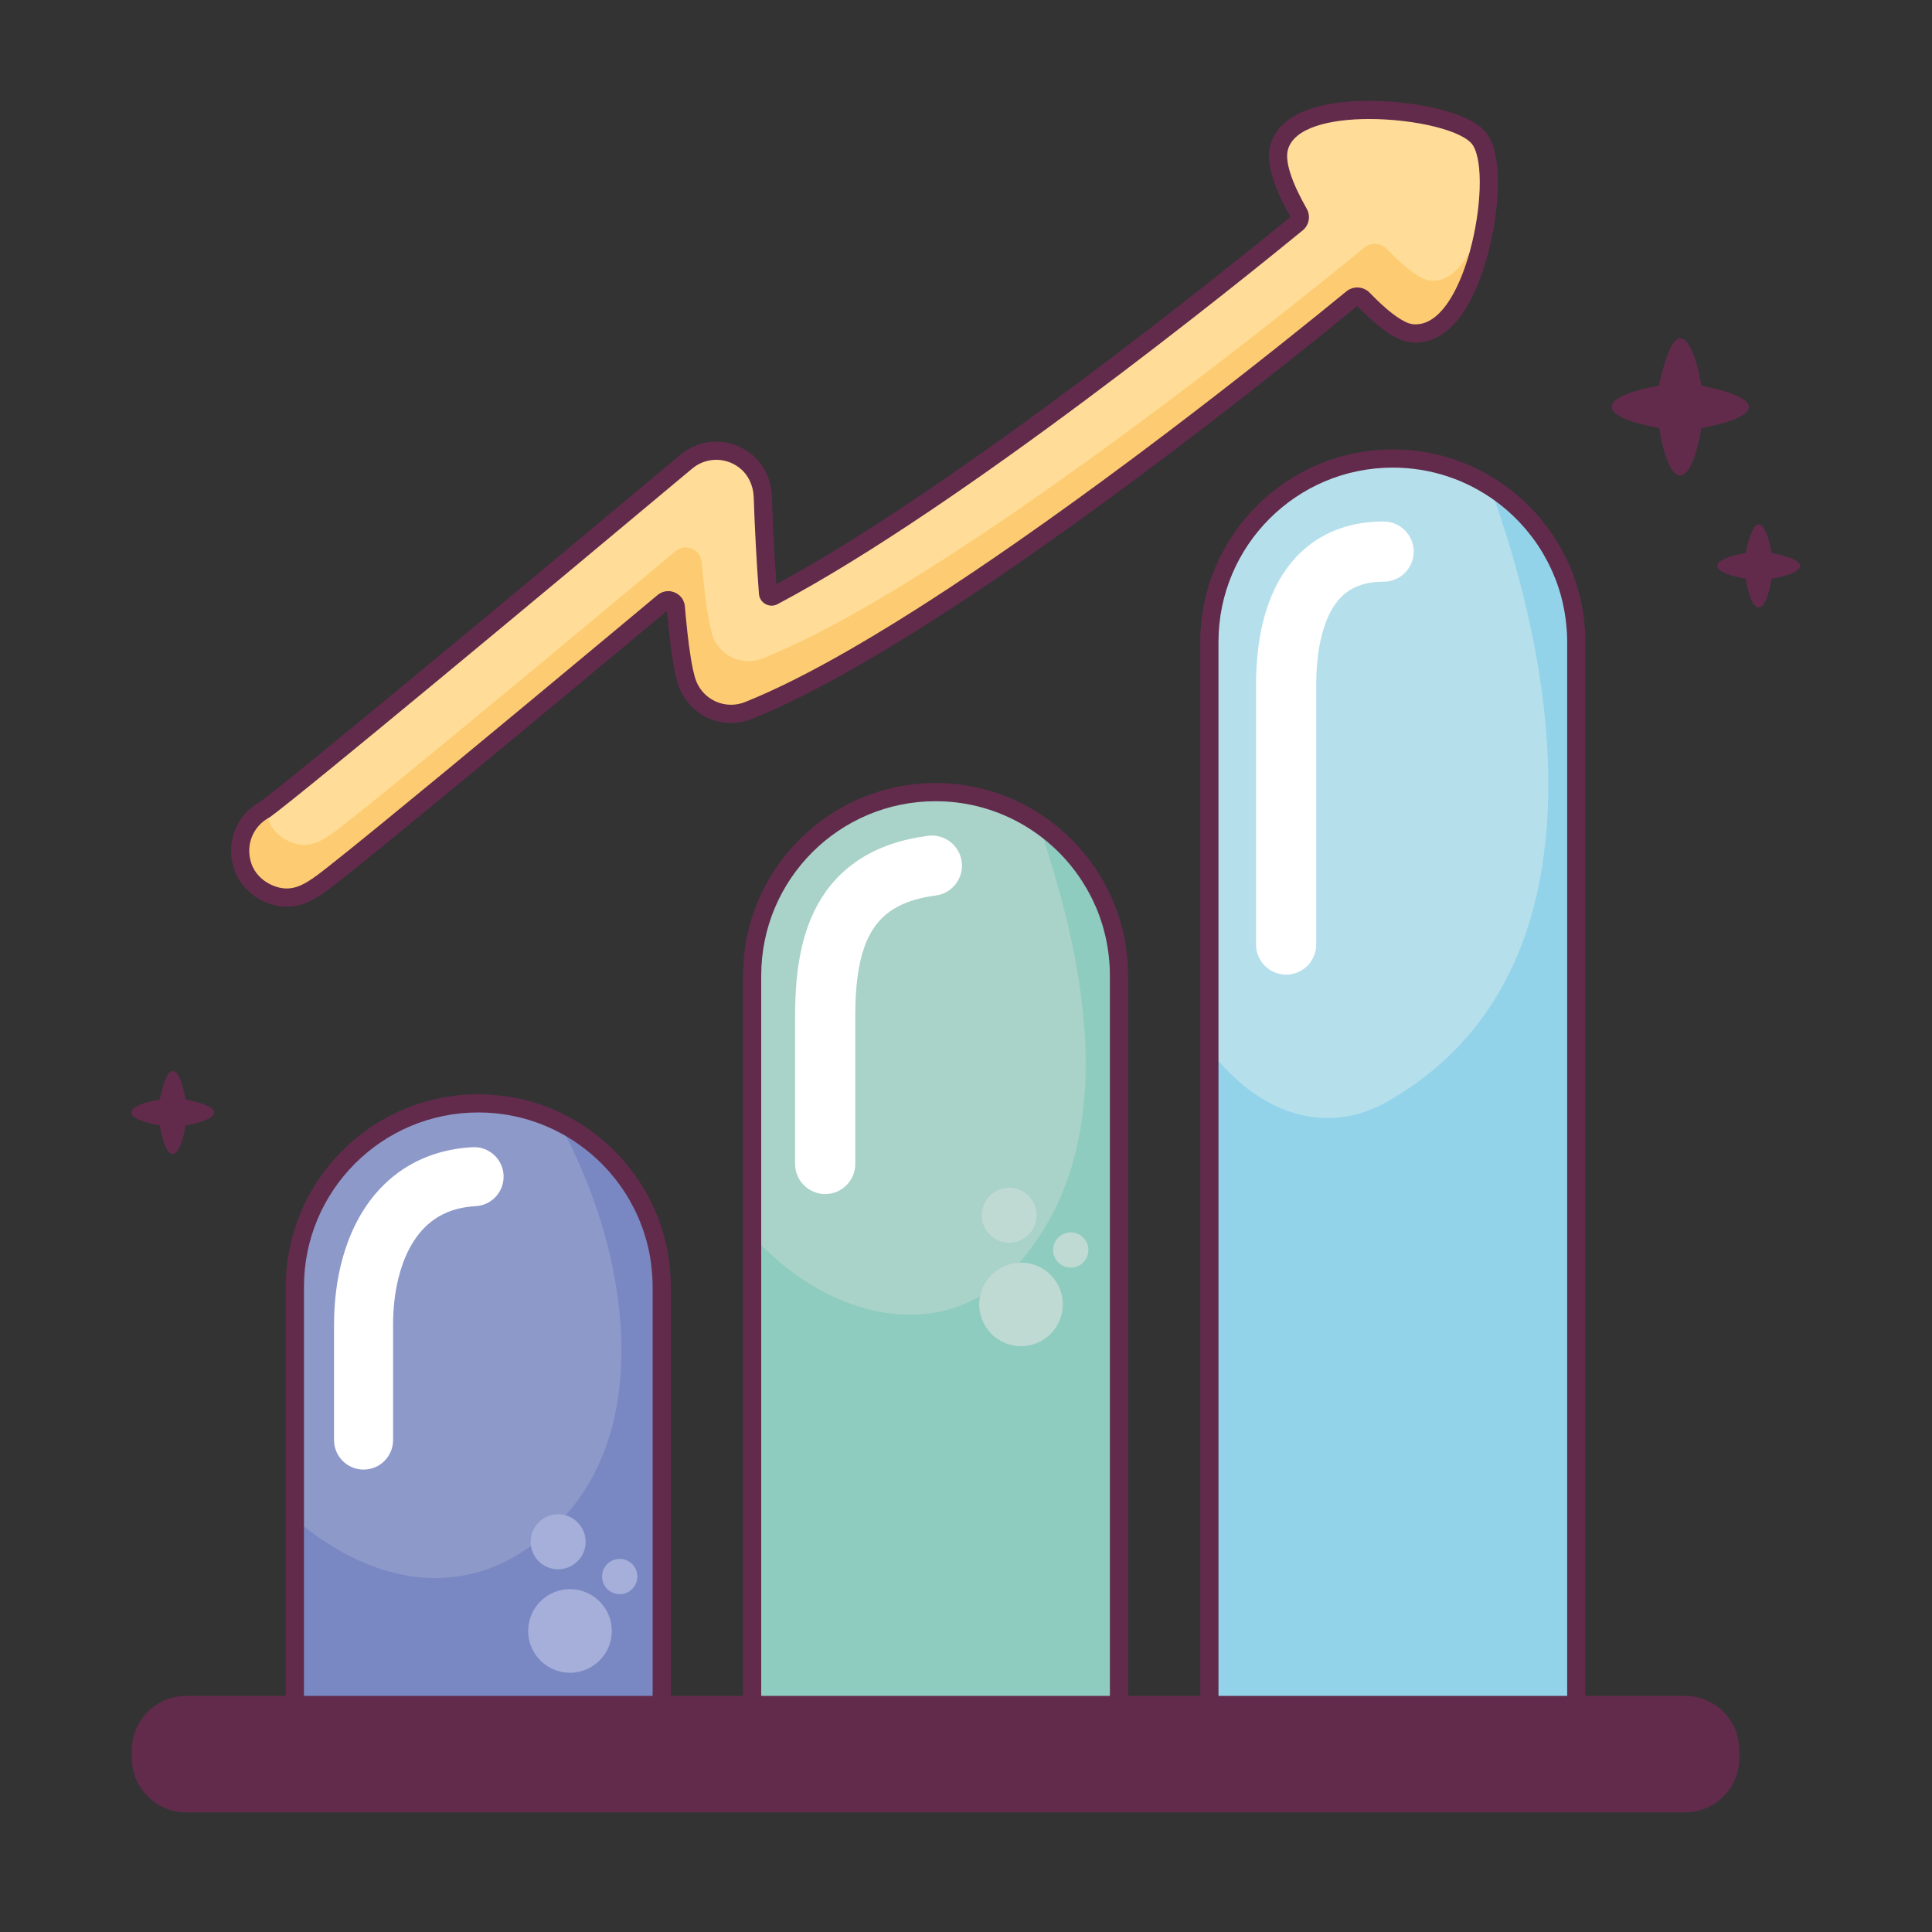
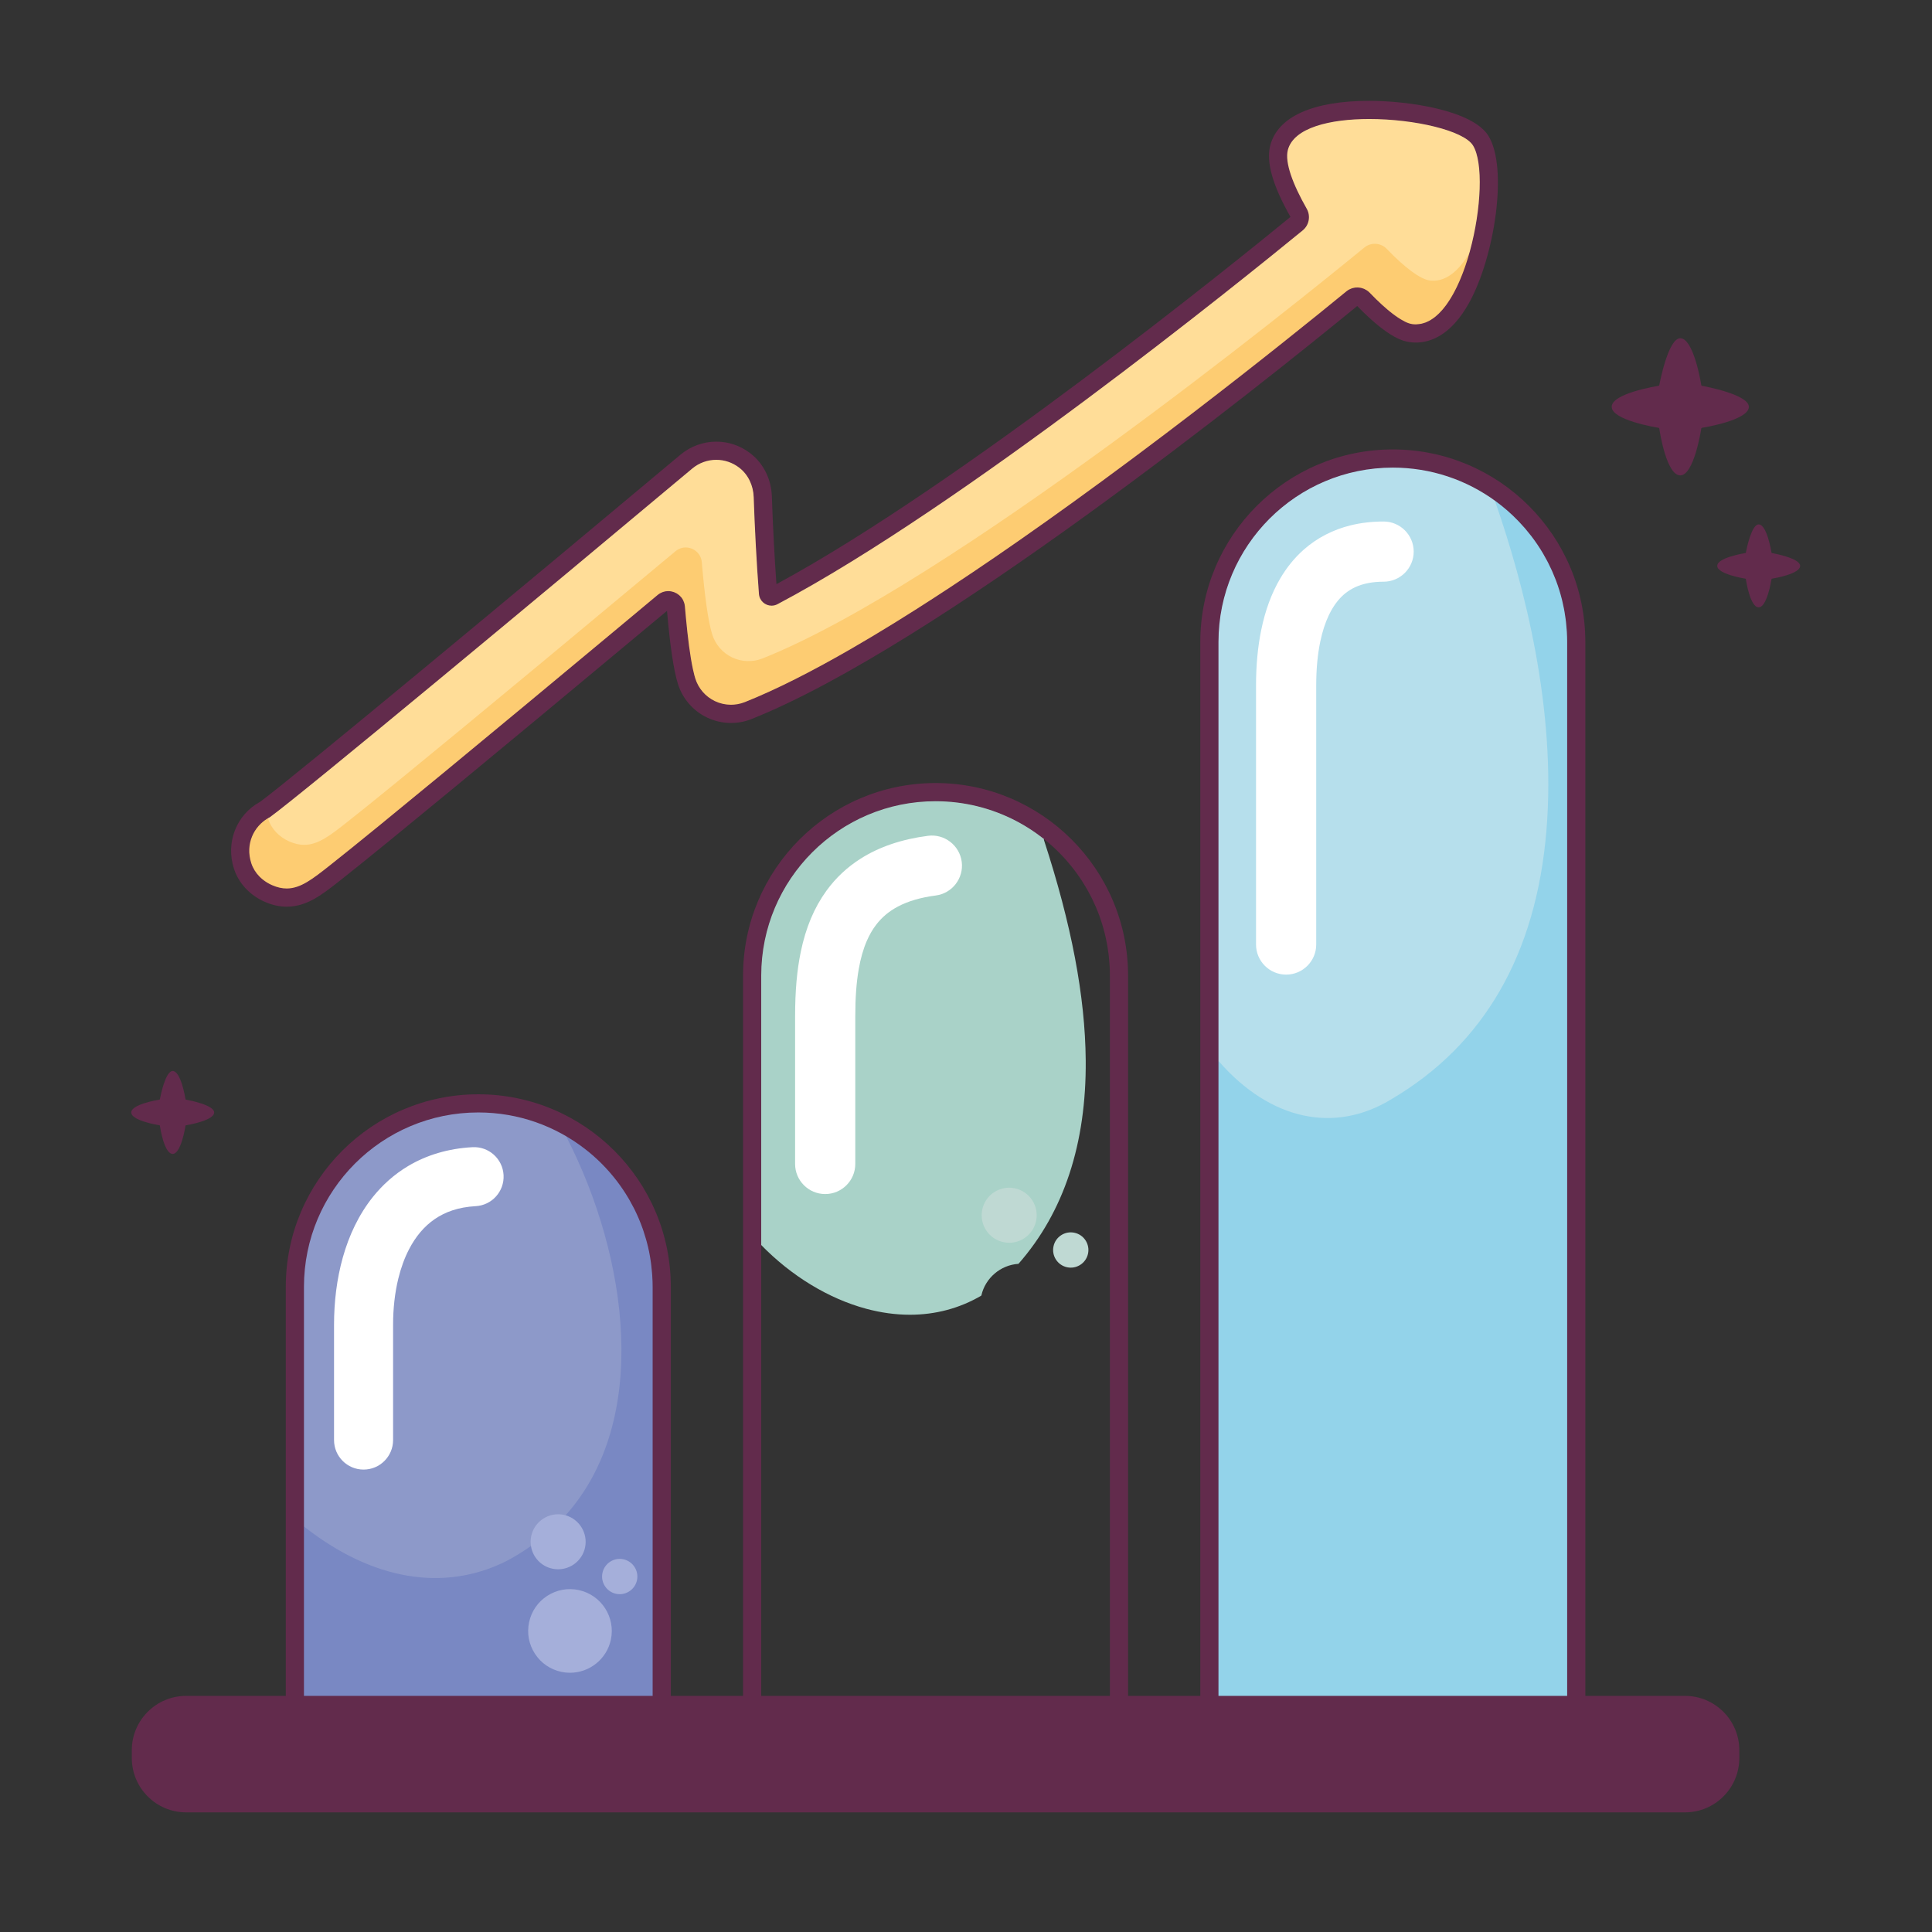
<svg xmlns="http://www.w3.org/2000/svg" id="Capa_1" x="0px" y="0px" viewBox="0 0 2122 2122" style="enable-background:new 0 0 2122 2122;" xml:space="preserve">
  <rect x="0" y="0" width="2122" height="2122" fill="#333333" stroke="none" />
  <g>
    <path style="fill:#FDCC72;" d="M1240.181,507.216c3.898-2.899,7.776-5.788,11.625-8.667  c80.604-60.287,151.152-116.26,196.141-152.599c11.074-8.945,21.92-17.766,31.362-25.51c0.843-0.687,1.773-1.313,2.782-1.863  c0.18-0.1,0.37-0.178,0.56-0.259c0.141-0.061,0.287-0.119,0.429-0.185c0.677-0.321,1.321-0.626,1.993-0.848  c0.273-0.09,0.546-0.154,0.819-0.217l0.409-0.097c0.619-0.158,1.257-0.321,1.89-0.414c0.336-0.046,0.673-0.068,1.009-0.088  l0.321-0.022c0.595-0.039,1.203-0.061,1.774-0.053c0.677,0.019,1.354,0.107,1.993,0.199l0.341,0.044  c0.365,0.049,0.731,0.095,1.091,0.176c0.658,0.146,1.296,0.365,2.008,0.614l0.463,0.154c0.283,0.09,0.565,0.178,0.838,0.297  c0.721,0.312,1.408,0.726,2.075,1.13c0.146,0.088,0.297,0.166,0.443,0.246c0.195,0.102,0.39,0.204,0.57,0.329  c1.033,0.719,1.969,1.511,2.777,2.346c2.353,2.451,4.687,4.811,6.933,7.013l0.366,0.341c4.126,4.029,8.195,7.744,12.087,11.043  c0.634,0.533,1.252,1.04,1.871,1.549l0.2,0.161c4.546,3.732,8.848,6.828,12.779,9.204c3.318,2.007,6.061,3.389,8.385,4.222  c1.574,0.567,3.079,0.957,4.468,1.149c1.457,0.205,2.986,0.28,4.823,0.239c0.701-0.015,1.393-0.095,2.09-0.176l0.911-0.102  c0.741-0.08,1.506-0.163,2.266-0.317c0.702-0.146,1.393-0.351,2.08-0.558l0.624-0.185c0.784-0.227,1.598-0.463,2.392-0.775  c0.677-0.263,1.34-0.582,2.012-0.904l0.595-0.287c0.774-0.368,1.549-0.741,2.314-1.179c0.662-0.385,1.311-0.818,1.964-1.252  l0.4-0.266c0.794-0.531,1.588-1.06,2.373-1.659c0.638-0.489,1.267-1.028,1.895-1.564l0.2-0.175  c0.823-0.704,1.647-1.408,2.456-2.183c0.609-0.59,1.213-1.22,1.812-1.849l0.137-0.141c0.809-0.851,1.622-1.708,2.412-2.626  c0.482-0.56,0.955-1.145,1.432-1.735l0.361-0.448c0.799-1.001,1.598-2.008,2.377-3.074c0.551-0.753,1.092-1.537,1.627-2.322  c0.794-1.147,1.579-2.307,2.348-3.52c0.4-0.631,0.789-1.277,1.184-1.927l0.287-0.478c0.775-1.298,1.55-2.611,2.309-3.973  c0.341-0.621,0.677-1.252,1.013-1.888l0.292-0.545c0.77-1.452,1.525-2.919,2.266-4.424c0.331-0.672,0.653-1.354,0.974-2.037  l0.176-0.375c0.75-1.601,1.496-3.223,2.217-4.882c0.341-0.772,0.667-1.554,0.994-2.338c0.735-1.749,1.456-3.515,2.158-5.318  c0.224-0.58,0.443-1.16,0.662-1.744l0.19-0.497c0.711-1.886,1.408-3.791,2.075-5.72c0.249-0.714,0.492-1.432,0.731-2.151  c0.677-1.993,1.33-4.002,1.959-6.032l0.648-2.107c0.624-2.08,1.233-4.173,1.818-6.285l0.278-0.957  c0.083-0.302-0.083-0.594-0.375-0.714c-0.302-0.124-0.639,0.025-0.794,0.292c-12.96,22.68-28.019,33.532-43.566,31.338  c-9.978-1.401-26.446-13.586-46.368-34.31c-6.962-7.252-18.514-7.948-26.27-1.593c-74.509,61.069-456.516,369.831-660.652,451.132  c-10.47,4.17-22.3,3.766-32.458-1.089c-10.153-4.86-17.885-13.822-21.213-24.584c-4.283-13.888-8.102-40.434-11.347-78.899  c-0.609-7.189-4.936-13.138-11.586-15.914c-6.611-2.762-13.856-1.664-19.362,2.928c-52.005,43.389-100.214,83.522-143.303,119.284  c-68.229,56.636-122.806,101.649-162.202,133.793c-23.654,19.296-42.051,34.124-54.68,44.078  c-18.46,14.558-31.795,25.074-46.83,25.074c-5.052,0-10.197-1.164-15.722-3.564c-10.933-4.75-19.152-13.374-22.538-23.635  l-0.346-1.245c-0.048-0.183-0.18-0.334-0.36-0.407c-0.171-0.075-0.38-0.063-0.541,0.029c-3.074,1.712-5.935,3.812-8.541,6.295  c-0.813,0.772-1.613,1.598-2.451,2.543l0.423,0.464v0l-0.467-0.413c-0.711,0.802-1.413,1.661-2.09,2.558l-0.19,0.265  c-0.662,0.897-1.247,1.752-1.783,2.609l-0.258,0.431c-0.565,0.921-1.052,1.776-1.481,2.614c-0.068,0.132-0.132,0.265-0.195,0.397  l-0.117,0.239c-0.419,0.843-0.819,1.703-1.184,2.58c-0.068,0.17-0.132,0.346-0.195,0.519l-0.122,0.329  c-0.322,0.826-0.634,1.661-0.901,2.511c-0.073,0.229-0.136,0.466-0.2,0.699l-0.107,0.392c-0.229,0.797-0.448,1.596-0.629,2.407  c-0.063,0.29-0.117,0.582-0.166,0.875l-0.083,0.465c-0.141,0.758-0.287,1.513-0.39,2.293c-0.044,0.341-0.068,0.685-0.097,1.03  l-0.088,1.009c-0.054,0.565-0.107,1.128-0.127,1.698c-0.014,0.407-0.01,0.816-0.005,1.228l0.005,1.211  c0,0.465-0.005,0.93,0.02,1.401c0.024,0.506,0.083,1.018,0.136,1.527l0.107,1.089c0.034,0.434,0.073,0.867,0.132,1.303  c0.088,0.612,0.215,1.225,0.336,1.839l0.224,1.182c0.058,0.316,0.112,0.633,0.185,0.962c0.258,1.077,0.585,2.246,1.009,3.581  l0.053,0.183c0.024,0.085,0.049,0.173,0.073,0.256c1.793,5.447,4.809,10.378,8.96,14.655c1.033,1.062,2.222,2.141,3.639,3.298  c3.225,2.626,6.802,4.802,10.631,6.463c5.681,2.468,10.986,3.666,16.219,3.666c15.464,0,28.945-10.629,47.6-25.34  c12.911-10.18,31.313-25.013,54.694-44.093c39.479-32.207,94.056-77.225,162.216-133.797  c28.205-23.413,59.557-49.489,93.189-77.503c17.72-14.763,34.597-28.836,50.115-41.783c0.711-0.595,1.505-1.148,2.436-1.698  c0.161-0.095,0.327-0.178,0.492-0.261l0.297-0.151c0.643-0.336,1.228-0.606,1.784-0.821c0.307-0.117,0.614-0.227,0.916-0.324  c0.604-0.192,1.203-0.348,1.812-0.472l0.278-0.061c0.195-0.041,0.39-0.085,0.585-0.114c0.755-0.115,1.525-0.178,2.29-0.193  c0.078-0.003,0.151-0.008,0.37-0.024c0.867,0.003,1.807,0.088,2.855,0.263c0.2,0.034,0.399,0.081,0.599,0.124l0.18,0.039  c0.706,0.151,1.423,0.351,2.119,0.589l0.297,0.1c0.146,0.049,0.287,0.098,0.429,0.151c0.95,0.378,1.788,0.782,2.563,1.235  c0.058,0.036,0.112,0.075,0.171,0.114l0.2,0.137c0.672,0.419,1.321,0.889,1.978,1.435c0.214,0.18,0.424,0.365,0.633,0.563  c0.595,0.545,1.145,1.12,1.637,1.72l0.166,0.185c0.073,0.078,0.141,0.156,0.21,0.241c0.585,0.753,1.115,1.579,1.578,2.461  c0.073,0.129,0.131,0.263,0.19,0.397l0.131,0.275c0.327,0.685,0.614,1.405,0.872,2.205c0.093,0.282,0.181,0.565,0.258,0.848  c0.312,1.184,0.497,2.19,0.58,3.167c0.341,4.078,0.706,8.125,1.082,12.112c2.299,24.472,4.882,43.515,7.674,56.591  c0.56,2.656,1.145,5.109,1.734,7.289c0.302,1.113,0.604,2.168,0.911,3.172c3.425,11.099,11.395,20.334,21.866,25.342  c1.315,0.629,2.685,1.191,4.185,1.72c0.297,0.105,0.6,0.19,0.901,0.275c0.18,0.051,0.365,0.102,0.551,0.158  c0.872,0.273,1.861,0.582,2.865,0.816c0.39,0.093,0.784,0.163,1.184,0.232l0.672,0.124c0.843,0.158,1.691,0.317,2.543,0.424  c0.453,0.056,0.911,0.087,1.364,0.122l0.517,0.036c0.853,0.068,1.705,0.129,2.567,0.144c0.76,0.005,1.535-0.01,2.299-0.041  l0.38-0.015c0.448-0.014,0.896-0.032,1.344-0.068c0.829-0.066,1.647-0.18,2.471-0.297l0.511-0.068  c0.37-0.046,0.74-0.095,1.111-0.163c0.906-0.164,1.798-0.385,2.699-0.614l0.502-0.117c0.277-0.061,0.555-0.124,0.828-0.203  c1.388-0.397,2.719-0.848,3.951-1.34c32.911-13.109,72.35-32.887,117.218-58.784c15.108-8.724,31.04-18.261,47.357-28.346  c7.932-4.901,16.102-10.022,24.278-15.218c11.83-7.515,24.253-15.556,36.916-23.898c8.068-5.311,16.424-10.872,24.833-16.531  c7.922-5.325,16.302-11.013,24.902-16.908c7.985-5.469,16.36-11.26,24.901-17.211  C1156.917,568.257,1197.78,538.766,1240.181,507.216z" />
  </g>
  <path style="fill:#FFDD98;" d="M1503.898,130.089c-24.337,0-81.827,3.357-89.998,34.46c-4.249,16.159,8.955,44.28,20.779,65.026 c4.39,7.706,2.592,17.384-4.283,23.013c-60.725,49.735-373.924,303.264-576.769,410.484c-1.939,1.025-4.015,1.547-6.163,1.547 c-6.899,0-12.716-5.396-13.242-12.285c-2.461-31.764-4.619-71.527-5.769-106.368c-0.438-13.267-6.3-25.203-16.083-32.748 c-7.464-5.756-16.336-8.799-25.657-8.799c-9.783,0-19.299,3.454-26.797,9.73C598.828,649.021,330.438,872.251,296.09,897.033 c-0.535,0.269-1.034,0.621-1.55,0.934v1.472l0.107,0.388c0,0.008,0.005,0.017,0.005,0.027c3.508,10.626,11.976,19.525,23.235,24.417 c5.686,2.468,10.992,3.666,16.219,3.666c15.469,0,28.945-10.631,47.6-25.342c12.638-9.956,31.04-24.792,54.699-44.093 c39.401-32.143,93.973-77.159,162.212-133.797c43.084-35.761,91.298-75.895,143.303-119.284c5.145-4.3,11.912-5.31,18.085-2.738 c6.207,2.594,10.251,8.154,10.816,14.869c3.259,38.556,7.093,65.189,11.405,79.162c3.425,11.094,11.396,20.331,21.866,25.342 c10.465,5.004,22.66,5.418,33.452,1.123c204.311-81.371,586.455-390.236,660.983-451.327c7.269-5.949,18.061-5.294,24.584,1.491 c20.112,20.926,36.838,33.242,47.089,34.684c16.146,2.263,31.591-8.794,44.823-31.956c0.024-0.046,0.048-0.095,0.058-0.144 c13.004-47.481,14.431-98.686,3.254-116.572C1608.424,143.492,1556.015,130.089,1503.898,130.089z" />
  <g>
    <path style="fill:#B6DFEC;" d="M1643.104,549.964c-33.086-24.202-72.268-36.996-113.32-36.996  c-105.929,0-192.107,86.178-192.107,192.104v461.098c0,0.151,0.053,0.297,0.156,0.409c36.083,41.35,78.173,62.665,120.307,62.665  c24.175,0,48.375-7.026,71.444-21.306c101.491-59.971,158.733-159.289,170.134-295.188  c11.22-133.746-24.478-270.945-56.395-362.487C1643.28,550.144,1643.206,550.04,1643.104,549.964z" />
  </g>
  <g>
-     <path style="fill:#B6DFEC;" d="M1420.41,1696.401c5.768,0,11.42-1.656,16.37-4.867c6.777-4.395,11.435-11.157,13.121-19.055  c3.479-16.297-6.952-32.385-23.245-35.864c-16.282-3.479-32.385,6.948-35.863,23.245c-3.479,16.297,6.947,32.385,23.24,35.863  C1416.156,1696.177,1418.291,1696.401,1420.41,1696.401z" />
+     <path style="fill:#B6DFEC;" d="M1420.41,1696.401c5.768,0,11.42-1.656,16.37-4.867c6.777-4.395,11.435-11.157,13.121-19.055  c-16.282-3.479-32.385,6.948-35.863,23.245c-3.479,16.297,6.947,32.385,23.24,35.863  C1416.156,1696.177,1418.291,1696.401,1420.41,1696.401z" />
  </g>
  <g>
    <path style="fill:#B6DFEC;" d="M1492.025,1685.4c-10.456-2.241-20.765,4.463-22.996,14.904  c-2.232,10.446,4.453,20.76,14.899,22.991c1.359,0.292,2.714,0.429,4.054,0.429c8.94,0,17.004-6.241,18.943-15.327  C1509.155,1697.946,1502.47,1687.631,1492.025,1685.4z" />
  </g>
  <g>
    <path style="fill:#B6DFEC;" d="M1442.938,1719.203c-12-2.558-24.268-0.292-34.568,6.372c-10.295,6.675-17.374,16.955-19.932,28.95  c-2.563,12-0.302,24.273,6.368,34.568c6.674,10.295,16.955,17.379,28.95,19.937c3.22,0.687,6.431,1.018,9.598,1.018  c21.198,0,40.307-14.797,44.906-36.341C1483.548,1748.942,1467.703,1724.493,1442.938,1719.203z" />
  </g>
  <path style="fill:#8D99C9;" d="M623.856,1247.955c-0.107-0.208-0.272-0.384-0.474-0.503c-29.615-17.557-63.518-26.837-98.042-26.837 c-106.275,0-192.735,86.46-192.735,192.735v264.037c0,0.383,0.175,0.744,0.476,0.98c47.142,37.059,97.468,56.647,145.536,56.647 c27.192,0,53.545-6.283,78.327-18.674c9.478-5.002,18.771-10.715,27.644-16.994c0.392-0.277,0.59-0.754,0.509-1.226 c-0.606-3.571-0.534-7.152,0.212-10.645c2.775-13,14.423-22.436,27.695-22.436c1.986,0,3.988,0.213,5.948,0.631 c0.723,0.154,1.419,0.36,2.116,0.566c0.116,0.034,0.235,0.051,0.353,0.051c0.348,0,0.688-0.147,0.928-0.414 c43.638-48.595,65.173-116.818,62.277-197.293C682.077,1397.729,660.494,1319.377,623.856,1247.955z" />
  <path style="fill:#93D3EA;" d="M1721.423,691.976c-0.039-0.446-0.078-0.889-0.107-1.337c-0.214-2.863-0.429-5.23-0.682-7.45 c-0.126-1.121-0.272-2.236-0.424-3.35l-0.068-0.531c-0.321-2.388-0.687-4.748-1.077-7.019l-0.083-0.477 c-0.185-1.082-0.37-2.161-0.58-3.235c-0.448-2.339-0.979-4.794-1.618-7.505l-0.248-1.089c-0.137-0.604-0.268-1.208-0.419-1.805 c-1.73-6.887-3.864-13.739-6.344-20.368c-0.171-0.458-0.351-0.909-0.531-1.36l-0.36-0.901c-1.111-2.853-2.134-5.335-3.128-7.588 c-0.39-0.889-0.789-1.766-1.198-2.643c-1.101-2.417-2.266-4.831-3.459-7.179l-0.433-0.845c-0.254-0.499-0.502-0.996-0.765-1.493 c-1.398-2.66-2.88-5.32-4.404-7.908l-0.234-0.412c-0.146-0.258-0.292-0.514-0.444-0.762c-3.688-6.175-7.776-12.215-12.146-17.949 l-0.512-0.648c-1.973-2.565-4.044-5.123-6.153-7.598l-1.052-1.216c-2.07-2.382-4.19-4.709-6.3-6.911l-0.931-0.977 c-7.566-7.8-15.791-14.974-24.536-21.379c-0.307-0.319-0.999-0.193-1.106,0.258c-0.048,0.214-0.005,0.419,0.132,0.563 c31.863,91.427,67.454,228.346,56.263,361.783c-11.366,135.476-68.399,234.465-169.534,294.226 c-62.733,38.821-133.822,23.459-190.173-41.11c-0.17-0.205-0.443-0.264-0.687-0.176c-0.244,0.093-0.404,0.326-0.404,0.585v696.496 c0,0.346,0.277,0.624,0.624,0.624h382.986c0.346,0,0.624-0.278,0.624-0.624V705.08c0-3.43-0.107-7.023-0.331-10.987 C1721.54,693.385,1721.481,692.68,1721.423,691.976z" />
-   <path style="fill:#8DCCBF;" d="M1219.368,1060.763c-0.044-0.765-0.107-1.523-0.171-2.283l-0.097-1.23 c-0.209-2.867-0.4-5.067-0.634-7.128c-0.112-1.028-0.248-2.051-0.385-3.074l-0.112-0.87c-0.326-2.47-0.648-4.633-0.979-6.614 c-0.219-1.301-0.448-2.599-0.692-3.895c-0.414-2.18-0.882-4.422-1.389-6.665l-0.214-0.942c-0.195-0.86-0.39-1.718-0.599-2.573 c-0.551-2.226-1.199-4.628-1.978-7.349l-0.278-0.989c-0.151-0.536-0.297-1.07-0.463-1.596c-2.057-6.767-4.483-13.42-7.216-19.78 l-0.297-0.648c-1.277-2.938-2.646-5.888-4.068-8.762c-0.176-0.353-0.356-0.699-0.536-1.048l-0.287-0.555 c-1.383-2.729-2.729-5.235-4.102-7.664c-0.312-0.55-0.624-1.094-0.94-1.634c-1.471-2.543-3.03-5.103-4.638-7.608l-0.75-1.167 c-1.968-3.021-3.854-5.756-5.759-8.363l-0.014-0.014c-10.543-14.419-23.035-27.308-37.13-38.312 c-0.214-0.171-0.521-0.178-0.745-0.017c-0.224,0.156-0.317,0.444-0.234,0.704c70.1,213.301,61.33,365.875-26.797,466.436 c-0.166,0.19-0.205,0.458-0.092,0.687c0.112,0.229,0.346,0.341,0.604,0.346c4.234-0.292,8.399,0.005,12.39,0.853 c11.674,2.495,21.676,9.379,28.166,19.391c6.489,10.018,8.691,21.959,6.202,33.628c-5.145,24.097-28.95,39.503-53.023,34.368 c-11.674-2.49-21.676-9.379-28.166-19.396c-6.49-10.012-8.692-21.959-6.202-33.618l0.073-0.278c0.034-0.112,0.063-0.224,0.092-0.341 c0.054-0.244-0.039-0.497-0.238-0.644c-0.2-0.146-0.468-0.156-0.687-0.039c-82.046,47.991-179.898,6.49-240.453-55.926 c-0.18-0.181-0.453-0.234-0.682-0.146c-0.234,0.097-0.39,0.326-0.39,0.58v496.082c0,0.346,0.278,0.624,0.624,0.624h382.977 c0.346,0,0.624-0.278,0.624-0.624v-791.181l-0.01-0.297C1219.67,1067.866,1219.572,1064.456,1219.368,1060.763z" />
  <path style="fill:#7988C3;" d="M716.854,1398.857l-0.063-0.77c-0.224-2.87-0.516-5.763-0.867-8.594l-0.127-1.013 c-0.093-0.794-0.19-1.589-0.302-2.373c-0.594-4.151-1.208-7.79-1.885-11.123l-0.039-0.21c-0.706-3.464-1.578-7.133-2.675-11.22 c-0.17-0.643-0.355-1.277-0.541-1.915l-0.282-0.984c-0.814-2.85-1.691-5.681-2.611-8.414l-0.215-0.648 c-0.239-0.726-0.477-1.447-0.731-2.163c-2.553-7.23-5.549-14.329-8.896-21.096c-0.2-0.414-0.414-0.819-0.624-1.223l-0.38-0.741 c-1.491-2.923-3.02-5.754-4.545-8.414l-0.439-0.765c-0.224-0.395-0.448-0.789-0.682-1.179c-3.956-6.709-8.317-13.189-12.964-19.265 c-0.171-0.219-0.341-0.434-0.517-0.653l-0.249-0.312c-2.109-2.728-4.365-5.471-6.694-8.166l-0.974-1.125 c-5.252-5.959-10.879-11.615-16.726-16.804l-0.282-0.248c-2.806-2.48-5.769-4.94-8.804-7.323l-0.75-0.585 c-6.388-4.96-13.096-9.525-19.942-13.578c-0.238-0.142-0.536-0.107-0.745,0.083c-0.2,0.19-0.253,0.492-0.127,0.735 c67.367,131.298,93.116,310.801-1.213,415.849c-0.146,0.161-0.195,0.385-0.137,0.589c0.059,0.205,0.219,0.366,0.424,0.429 c14.421,4.248,23.259,19.099,20.122,33.803c-3.337,15.62-18.811,25.613-34.387,22.289c-11.673-2.495-20.502-11.722-22.499-23.508 c-0.034-0.214-0.176-0.39-0.375-0.473c-0.195-0.088-0.419-0.063-0.6,0.068c-8.799,6.226-18.022,11.897-27.4,16.848 c-68.512,34.251-147.308,20.848-221.871-37.773c-0.185-0.146-0.443-0.175-0.658-0.068c-0.214,0.102-0.351,0.321-0.351,0.56v185.281 c0,0.346,0.278,0.624,0.624,0.624h382.971c0.346,0,0.624-0.278,0.624-0.624v-449.32c0-3.6-0.131-7.464-0.395-11.815 C717,1400.64,716.927,1399.748,716.854,1398.857z" />
  <path style="fill:#A9D2C8;" d="M1146.515,922.339c0.107,0.085,0.31-1.328,0.31-1.328c-0.39-0.344-0.776-0.693-1.187-1.014 c-0.068-0.053-0.146-0.09-0.224-0.112c-33.384-25.886-74.86-40.505-117.846-40.505c-105.929,0-192.112,86.18-192.112,192.11v295.093 c0,0.161,0.063,0.317,0.176,0.434c33.345,34.368,74.504,59.401,115.902,70.495c16.278,4.36,32.307,6.529,47.873,6.529 c27.986,0,54.47-7.006,78.207-20.882c0.146-0.087,0.253-0.234,0.292-0.404c4.346-19.04,20.984-33.272,40.468-34.602 c0.161-0.015,0.317-0.087,0.424-0.214c49.681-56.682,74.475-131.849,73.695-223.405 C1191.899,1094.395,1176.859,1015.157,1146.515,922.339z" />
  <path style="fill:#BFD9D3;" d="M1102.12,1364.304c2.124,0.453,4.259,0.677,6.378,0.677c5.763,0,11.415-1.656,16.37-4.867 c6.772-4.39,11.43-11.157,13.116-19.05c3.484-16.297-6.943-32.385-23.24-35.869c-7.898-1.686-15.975-0.195-22.748,4.195 c-6.772,4.39-11.435,11.157-13.116,19.05c-1.686,7.898-0.2,15.975,4.19,22.748C1087.46,1357.961,1094.228,1362.619,1102.12,1364.304 z" />
  <path style="fill:#BFD9D3;" d="M1180.108,1353.985c-5.047-1.082-10.236-0.127-14.582,2.685c-4.341,2.816-7.327,7.152-8.409,12.214 c-1.082,5.062-0.127,10.241,2.685,14.582c2.816,4.341,7.152,7.327,12.214,8.409c1.359,0.292,2.714,0.429,4.054,0.429 c8.94,0,17.004-6.241,18.943-15.328c1.082-5.063,0.122-10.241-2.69-14.587C1189.507,1358.049,1185.17,1355.062,1180.108,1353.985z" />
-   <path style="fill:#BFD9D3;" d="M1131.027,1387.788c-4.102-0.877-8.39-1.174-12.74-0.882c-20.024,1.369-37.125,15.995-41.598,35.571 l-0.073,0.278c-0.034,0.112-0.063,0.224-0.092,0.351c-5.286,24.77,10.558,49.218,35.323,54.504c3.22,0.687,6.431,1.018,9.598,1.018 c21.198,0,40.302-14.797,44.906-36.341c2.562-12,0.297-24.273-6.373-34.568C1153.302,1397.425,1143.022,1390.346,1131.027,1387.788z " />
  <path style="fill:#FFFFFF;" d="M1519.674,572.797c-12.692,0-24.838,1.403-36.093,4.168c-19.352,4.707-37.179,13.932-51.557,26.675 c-10.031,8.85-18.782,19.586-25.997,31.912c-9.53,16.28-16.332,34.782-20.799,56.563c-3.756,18.387-5.666,38.772-5.671,60.589 v284.701c0,18.224,14.826,33.052,33.052,33.052s33.052-14.828,33.052-33.052V752.705c-0.005-17.691,1.496-33.849,4.463-48.024 c2.276-10.914,5.418-20.633,9.34-28.889c2.865-6.051,6.187-11.404,9.886-15.908c5.603-6.775,11.756-11.562,19.356-15.064 c8.731-3.964,18.86-5.9,30.967-5.917c18.222,0,33.047-14.828,33.047-33.052C1552.722,587.625,1537.896,572.797,1519.674,572.797z" />
  <path style="fill:#FFFFFF;" d="M1019.29,917.998c-28.663,3.683-53.515,12.093-73.866,24.997 c-14.84,9.376-27.547,21.294-37.768,35.42c-13.389,18.49-22.582,40.356-28.097,66.848c-4.258,20.499-6.246,43.082-6.266,71.072 v162.09c0,18.226,14.826,33.052,33.052,33.052c18.227,0,33.052-14.826,33.052-33.052v-162.09c-0.01-20.36,1.228-37.325,3.781-51.863 c2.051-11.776,5.048-22.244,8.901-31.118c2.953-6.787,6.363-12.641,10.417-17.898c6.446-8.292,13.983-14.57,23.722-19.758 c11.23-5.942,25.208-10.024,41.535-12.136c18.08-2.336,30.884-18.94,28.55-37.016C1053.97,928.466,1037.287,915.645,1019.29,917.998 z" />
  <path style="fill:#FFFFFF;" d="M522.473,1324.773c-19.387,1.119-33.438,6.358-45.022,14.232 c-11.523,7.92-20.853,18.988-28.256,33.27c-4.909,9.493-8.861,20.348-11.728,32.121c-3.834,15.689-5.725,32.988-5.72,50.543 l0.001,126.739c0,17.91-14.519,32.429-32.429,32.429c-17.911,0-32.429-14.519-32.429-32.429V1454.94 c0.009-24.914,2.944-49.996,9.67-73.928c6.739-23.899,17.31-46.775,33.082-66.465c10.497-13.101,23.354-24.711,38.488-33.748 c20.166-12.096,44.231-19.381,70.822-20.788l0.001,0c17.883-0.972,33.168,12.738,34.14,30.622 C554.066,1308.516,540.356,1323.801,522.473,1324.773z" />
  <path style="fill:#622B4C;" d="M1945.968,607.394l-0.2-0.202c-0.478-2.916-5.301-31.15-14.124-31.208h-0.024 c-7.932,0-13.345,27.206-14.1,31.201l-0.2,0.204c-2.928,0.478-31.211,5.301-31.211,14.125c0,8.823,28.283,13.649,31.211,14.126 l0.19,0.195c0.438,2.945,4.887,31.213,14.129,31.213c8.96,0,13.666-28.285,14.129-31.21l0.195-0.198 c2.928-0.477,31.21-5.303,31.21-14.126C1977.174,613.367,1949.978,608.122,1945.968,607.394z" />
  <path style="fill:#622B4C;" d="M175.354,1235.988l0.2,0.195c0.438,2.962,4.887,31.211,14.124,31.211 c8.955,0,13.661-28.268,14.124-31.211l0.2-0.195c2.914-0.473,31.21-5.301,31.21-14.124c0-8.151-27.206-13.399-31.205-14.124 l-0.205-0.205c-0.477-2.923-5.301-31.148-14.119-31.206h-0.024c-7.927,0-13.345,27.196-14.095,31.201l-0.21,0.205 c-2.914,0.473-31.211,5.301-31.211,14.129C144.144,1230.687,172.441,1235.515,175.354,1235.988z" />
  <path style="fill:#622B4C;" d="M1770.222,446.815c0,14.48,47.664,22.458,51.693,23.106l0.512,0.514 c0.599,4.063,7.927,51.69,23.108,51.69c14.704,0,22.47-47.652,23.104-51.688l0.516-0.517c4.029-0.648,51.688-8.626,51.688-23.106 c0-13.403-47.708-22.378-51.683-23.101l-0.521-0.521c-0.648-4.024-8.624-51.588-23.099-51.688h-0.039 c-13.038,0-22.314,47.725-23.065,51.681l-0.521,0.523C1817.886,424.357,1770.222,432.337,1770.222,446.815z" />
  <path style="fill:#622B4C;" d="M1850.663,1990.607c32.974,0,59.705-26.731,59.705-59.705v-8.532 c0-32.974-26.731-59.705-59.705-59.705h-109.421V705.081c0-116.591-94.853-211.445-211.445-211.445h-0.016 c-116.587,0-211.436,94.849-211.436,211.436v1157.593h-79.334v-791.177c0-116.589-94.852-211.44-211.44-211.44 c-116.593,0-211.448,94.854-211.448,211.445v791.173h-79.342v-449.316c0-116.591-94.853-211.444-211.444-211.444 s-211.444,94.853-211.444,211.444v449.316H204.474c-32.974,0-59.705,26.731-59.705,59.705v8.532 c0,32.974,26.731,59.705,59.705,59.705H1850.663z M1338.302,705.072c0-105.751,85.729-191.479,191.48-191.479h0.016 c42.243,0,81.267,13.708,112.934,36.877c0-0.001,0-0.001,0-0.001c0.003,0.002,0.005,0.004,0.008,0.007 c8.78,6.425,16.981,13.583,24.537,21.378c0.312,0.321,0.616,0.648,0.925,0.971c2.147,2.247,4.24,4.544,6.277,6.893 c0.35,0.403,0.701,0.804,1.049,1.21c2.108,2.473,4.158,4.995,6.14,7.573c0.168,0.217,0.342,0.428,0.508,0.646 c4.359,5.72,8.405,11.688,12.108,17.889c0.23,0.385,0.443,0.781,0.671,1.167c1.523,2.591,2.988,5.219,4.391,7.886 c0.407,0.773,0.798,1.554,1.195,2.333c1.198,2.357,2.349,4.74,3.452,7.152c0.402,0.877,0.804,1.753,1.192,2.637 c1.094,2.492,2.128,5.016,3.117,7.563c0.292,0.752,0.604,1.494,0.887,2.251c2.47,6.604,4.587,13.376,6.325,20.302 c0.24,0.954,0.44,1.923,0.665,2.884c0.582,2.478,1.128,4.968,1.611,7.482c0.237,1.229,0.449,2.466,0.662,3.704 c0.399,2.317,0.755,4.647,1.07,6.992c0.173,1.288,0.345,2.574,0.492,3.87c0.279,2.46,0.494,4.938,0.679,7.425 c0.085,1.148,0.197,2.289,0.262,3.442c0.204,3.627,0.332,7.274,0.332,10.953v1157.584h-382.984V705.072z M836.081,1071.493 c0-105.756,85.732-191.488,191.488-191.488h0.004c63.565,0,119.865,30.997,154.692,78.674c0.001,0.002,0.003,0.004,0.005,0.005 c1.992,2.727,3.904,5.512,5.752,8.346c0.252,0.385,0.495,0.774,0.744,1.161c1.6,2.49,3.141,5.016,4.625,7.583 c0.314,0.541,0.627,1.082,0.935,1.626c1.421,2.513,2.783,5.062,4.092,7.643c0.271,0.534,0.552,1.061,0.819,1.598 c1.422,2.872,2.777,5.781,4.057,8.733c0.096,0.22,0.201,0.434,0.295,0.654c2.747,6.397,5.149,12.974,7.196,19.709 c0.259,0.852,0.483,1.718,0.731,2.575c0.7,2.425,1.368,4.862,1.974,7.325c0.286,1.162,0.543,2.335,0.809,3.505 c0.498,2.202,0.962,4.415,1.383,6.644c0.244,1.291,0.476,2.584,0.694,3.884c0.365,2.184,0.683,4.382,0.974,6.591 c0.173,1.309,0.354,2.614,0.5,3.931c0.26,2.353,0.454,4.725,0.628,7.103c0.086,1.168,0.202,2.327,0.267,3.501 c0.189,3.443,0.3,6.906,0.304,10.395c0.001,0.1,0.01,0.198,0.01,0.297v791.177H836.081V1071.493z M333.852,1413.349 c0-105.755,85.732-191.487,191.487-191.487c44.196,0,84.863,15.013,117.269,40.163c0.25,0.194,0.496,0.39,0.744,0.585 c2.996,2.349,5.927,4.778,8.776,7.298c0.094,0.082,0.19,0.161,0.283,0.244c5.898,5.238,11.46,10.837,16.672,16.758 c0.326,0.37,0.645,0.744,0.968,1.116c2.297,2.651,4.525,5.361,6.676,8.136c0.252,0.325,0.512,0.642,0.762,0.969 c4.682,6.12,8.994,12.53,12.922,19.198c0.38,0.644,0.744,1.294,1.117,1.941c1.577,2.752,3.088,5.545,4.531,8.381 c0.332,0.654,0.677,1.299,1.002,1.957c3.359,6.793,6.32,13.811,8.867,21.03c0.328,0.927,0.633,1.863,0.946,2.797 c0.93,2.77,1.796,5.568,2.599,8.394c0.274,0.962,0.56,1.917,0.82,2.885c0.988,3.691,1.9,7.413,2.669,11.189 c0.014,0.068,0.023,0.138,0.037,0.206c0.74,3.655,1.347,7.359,1.876,11.087c0.159,1.121,0.29,2.25,0.43,3.377 c0.352,2.837,0.64,5.691,0.865,8.564c0.091,1.145,0.191,2.286,0.262,3.436c0.236,3.899,0.395,7.819,0.395,11.778v449.316H333.852 V1413.349z" />
  <path style="fill:#622B4C;" d="M290.966,990.587c8.16,3.545,15.984,5.267,23.921,5.267c22.17,0,38.675-13.015,59.571-29.493 c12.824-10.108,31.312-25.011,54.946-44.293c39.337-32.092,93.956-77.143,162.34-133.903 c42.865-35.58,90.244-75.018,140.867-117.255c3.358,38.759,7.262,64.974,11.922,80.084c5.015,16.241,16.676,29.755,31.995,37.084 c8.18,3.912,17.291,5.98,26.352,5.98c7.767,0,15.368-1.457,22.59-4.332c201.216-80.14,558.882-366.498,665.228-453.628 c35.316,36.528,52.063,38.879,57.593,39.656c2.279,0.32,4.589,0.482,6.865,0.482c15.618,0,38.438-7.581,58.455-43.698 c27.861-50.269,43.108-148.25,21.12-183.431c-17.585-28.138-87.877-38.353-130.833-38.354h0c-61.812,0-100.415,17.359-108.697,48.88 c-4.766,18.138,2.489,43.863,22.178,78.624c-61.44,50.299-363.986,295.012-564.577,403.334c-2.147-29.759-3.994-65.011-5.028-96.268 c-0.632-19.056-9.232-36.337-23.596-47.414c-10.88-8.39-23.834-12.823-37.464-12.824c-14.312,0-28.235,5.055-39.204,14.238 c-159.269,133.346-423.396,353.046-461.704,381.27c-26.214,14.16-38.283,44.936-28.73,73.899 C262.307,970.349,274.659,983.504,290.966,990.587z M273.952,930.588c0.048-0.524,0.076-1.054,0.143-1.572 c0.099-0.76,0.243-1.504,0.383-2.251c0.081-0.439,0.146-0.884,0.242-1.319c0.177-0.804,0.399-1.589,0.622-2.373 c0.102-0.358,0.19-0.721,0.301-1.076c0.263-0.839,0.57-1.657,0.884-2.472c0.108-0.278,0.204-0.562,0.317-0.838 c0.356-0.865,0.753-1.706,1.164-2.54c0.102-0.207,0.196-0.418,0.302-0.623c0.453-0.881,0.946-1.736,1.46-2.578 c0.086-0.141,0.166-0.284,0.253-0.424c0.553-0.882,1.143-1.735,1.76-2.57c0.064-0.088,0.126-0.178,0.192-0.265 c0.651-0.868,1.338-1.704,2.053-2.516c0.041-0.046,0.08-0.094,0.121-0.14c0.745-0.838,1.524-1.642,2.335-2.416 c0.018-0.016,0.035-0.033,0.052-0.05c2.914-2.772,6.207-5.148,9.835-6.976c34.339-24.768,300.303-245.951,463.949-382.962 c7.54-6.312,16.918-9.585,26.394-9.584c8.807,0,17.701,2.827,25.278,8.671c9.934,7.661,15.421,19.732,15.837,32.271 c1.04,31.413,3.096,71.862,5.768,106.398c0.588,7.598,6.957,12.86,13.867,12.86c2.152,0,4.357-0.51,6.455-1.619 c201.801-106.669,510.035-355.809,576.873-410.554c7.078-5.797,8.961-15.856,4.43-23.805 c-15.211-26.687-24.312-50.883-20.719-64.557c6.461-24.588,46.435-33.995,89.396-33.994c49.849,0,103.719,12.666,113.911,28.974 c11.521,18.436,9.221,70.257-3.326,116.075c0.01-0.017,0.02-0.033,0.03-0.05c-0.088,0.322-0.188,0.635-0.277,0.956 c-0.585,2.106-1.19,4.193-1.818,6.268c-0.212,0.702-0.425,1.401-0.642,2.1c-0.631,2.028-1.283,4.031-1.954,6.019 c-0.242,0.718-0.485,1.434-0.732,2.147c-0.67,1.926-1.36,3.823-2.068,5.702c-0.283,0.75-0.564,1.497-0.853,2.238 c-0.698,1.796-1.417,3.558-2.149,5.301c-0.328,0.781-0.656,1.561-0.991,2.33c-0.721,1.654-1.46,3.269-2.212,4.866 c-0.38,0.806-0.757,1.61-1.145,2.4c-0.737,1.504-1.492,2.964-2.257,4.407c-0.431,0.815-0.861,1.63-1.302,2.424 c-0.752,1.356-1.522,2.664-2.3,3.958c-0.483,0.805-0.966,1.609-1.459,2.388c-0.763,1.206-1.545,2.36-2.332,3.501 c-0.537,0.779-1.072,1.56-1.62,2.308c-0.775,1.058-1.568,2.059-2.364,3.051c-0.589,0.734-1.175,1.471-1.776,2.167 c-0.786,0.91-1.588,1.758-2.392,2.601c-0.64,0.67-1.278,1.346-1.929,1.972c-0.798,0.766-1.612,1.463-2.428,2.159 c-0.687,0.588-1.372,1.182-2.071,1.719c-0.812,0.622-1.641,1.169-2.47,1.72c-0.728,0.485-1.455,0.981-2.196,1.409 c-0.831,0.479-1.678,0.875-2.523,1.28c-0.768,0.368-1.533,0.749-2.312,1.053c-0.851,0.332-1.717,0.573-2.583,0.827 c-0.802,0.236-1.599,0.489-2.414,0.657c-0.875,0.18-1.767,0.26-2.656,0.359c-0.831,0.092-1.657,0.207-2.499,0.225 c-0.213,0.005-0.419,0.057-0.632,0.057c-1.348,0-2.713-0.095-4.09-0.288c-1.351-0.19-2.802-0.567-4.344-1.122 c-2.512-0.902-5.319-2.382-8.273-4.167c-3.925-2.373-8.177-5.435-12.707-9.153c-0.686-0.563-1.365-1.116-2.063-1.706 c-3.874-3.283-7.905-6.961-12.055-11.011c-0.122-0.118-0.238-0.221-0.36-0.34c-2.28-2.233-4.592-4.569-6.926-6.998 c-0.887-0.922-1.854-1.723-2.869-2.427c-0.334-0.232-0.7-0.393-1.046-0.601c-0.703-0.422-1.407-0.844-2.148-1.166 c-0.439-0.191-0.897-0.312-1.346-0.468c-0.685-0.238-1.37-0.477-2.075-0.634c-0.491-0.109-0.989-0.159-1.486-0.229 c-0.684-0.095-1.368-0.184-2.058-0.203c-0.612-0.017-1.223,0.013-1.834,0.055c-0.46,0.032-0.918,0.05-1.374,0.116 c-0.661,0.095-1.311,0.259-1.961,0.425c-0.422,0.108-0.849,0.188-1.265,0.326c-0.705,0.234-1.386,0.553-2.066,0.874 c-0.34,0.161-0.692,0.28-1.024,0.462c-0.996,0.548-1.962,1.181-2.871,1.927c-8.062,6.607-18.641,15.234-31.36,25.508 c-44.52,35.961-115.269,92.111-196.124,152.585c-3.85,2.88-7.724,5.77-11.618,8.667c-38.944,28.976-80.005,58.762-121.444,87.643 c-8.288,5.777-16.591,11.517-24.895,17.207s-16.609,11.33-24.901,16.907c-8.292,5.577-16.573,11.091-24.825,16.526 c-12.38,8.154-24.699,16.134-36.911,23.894c-8.142,5.173-16.235,10.248-24.268,15.213c-16.065,9.928-31.884,19.409-47.345,28.335 c-42.519,24.545-82.335,44.888-117.13,58.746c-1.282,0.51-2.583,0.944-3.897,1.321c-0.432,0.124-0.873,0.205-1.31,0.314 c-0.884,0.223-1.769,0.443-2.663,0.605c-0.53,0.096-1.063,0.152-1.596,0.227c-0.81,0.114-1.617,0.228-2.431,0.294 c-0.566,0.045-1.133,0.058-1.7,0.08c-0.54,0.021-1.078,0.076-1.617,0.076c-0.217,0-0.433-0.032-0.65-0.036 c-0.845-0.013-1.687-0.075-2.53-0.14c-0.619-0.048-1.236-0.081-1.852-0.158c-0.875-0.108-1.74-0.274-2.607-0.438 c-0.576-0.109-1.154-0.193-1.727-0.327c-0.95-0.222-1.885-0.513-2.821-0.804c-0.475-0.148-0.957-0.262-1.427-0.427 c-1.397-0.49-2.775-1.05-4.125-1.695c-10.348-4.951-18.154-14.003-21.538-24.964c-0.306-0.994-0.609-2.045-0.906-3.151 c-0.595-2.21-1.172-4.637-1.729-7.256c-3.072-14.4-5.603-34.599-7.663-56.521c-0.374-3.986-0.733-8.028-1.078-12.103 c-0.097-1.144-0.32-2.227-0.599-3.276c-0.079-0.299-0.175-0.588-0.268-0.878c-0.254-0.793-0.556-1.555-0.906-2.284 c-0.111-0.231-0.208-0.472-0.327-0.696c-0.481-0.903-1.027-1.758-1.64-2.549c-0.123-0.158-0.265-0.297-0.392-0.451 c-0.524-0.632-1.089-1.224-1.688-1.774c-0.215-0.198-0.433-0.391-0.657-0.578c-0.651-0.542-1.333-1.041-2.048-1.487 c-0.131-0.081-0.251-0.179-0.383-0.257c-0.847-0.5-1.739-0.919-2.652-1.28c-0.244-0.096-0.494-0.171-0.742-0.257 c-0.72-0.249-1.454-0.454-2.201-0.614c-0.268-0.057-0.533-0.121-0.804-0.167c-0.976-0.163-1.965-0.269-2.961-0.272 c-0.127,0-0.253,0.021-0.38,0.023c-0.79,0.014-1.583,0.079-2.374,0.2c-0.299,0.046-0.596,0.119-0.895,0.181 c-0.628,0.129-1.253,0.289-1.873,0.489c-0.319,0.103-0.637,0.214-0.954,0.337c-0.624,0.241-1.239,0.532-1.846,0.85 c-0.274,0.143-0.552,0.27-0.821,0.43c-0.862,0.509-1.708,1.078-2.517,1.753c-15.517,12.948-32.395,27.022-50.112,41.782 c-29.529,24.601-61.392,51.111-93.188,77.503c-68.197,56.604-122.773,101.622-162.21,133.795 c-23.54,19.206-41.939,34.038-54.687,44.085c-18.719,14.761-31.975,25.207-47.215,25.207c-5.021,0-10.254-1.132-15.971-3.615 c-3.804-1.652-7.334-3.808-10.486-6.376c-1.254-1.022-2.464-2.092-3.584-3.247c-3.938-4.056-7.001-8.91-8.817-14.416 c-0.048-0.147-0.076-0.292-0.124-0.439c-0.376-1.181-0.718-2.359-0.992-3.531c-0.123-0.52-0.193-1.034-0.295-1.552 c-0.157-0.793-0.33-1.588-0.442-2.374c-0.088-0.617-0.123-1.224-0.183-1.836c-0.067-0.677-0.154-1.357-0.188-2.027 c-0.034-0.669-0.017-1.326-0.02-1.988c-0.002-0.599-0.024-1.202-0.001-1.796C273.813,931.99,273.888,931.291,273.952,930.588z" />
  <path style="fill:#A5AFDA;" d="M606.72,1722.949c2.119,0.453,4.229,0.667,6.314,0.667c13.949,0,26.524-9.735,29.554-23.912 c3.274-15.342-5.944-30.831-21.038-35.279c-0.73-0.215-1.457-0.424-2.207-0.585c-16.283-3.488-32.38,6.943-35.864,23.24 c-0.794,3.732-0.872,7.552-0.224,11.347C585.337,1710.725,594.545,1720.353,606.72,1722.949z" />
  <path style="fill:#A5AFDA;" d="M684.713,1712.625c-10.431-2.236-20.765,4.448-22.996,14.899 c-2.231,10.451,4.453,20.765,14.904,22.996c1.359,0.292,2.714,0.429,4.054,0.429c8.935,0,16.999-6.241,18.938-15.328 C701.843,1725.171,695.159,1714.857,684.713,1712.625z" />
  <path style="fill:#A5AFDA;" d="M635.626,1746.428c-12-2.562-24.273-0.297-34.567,6.373c-10.295,6.675-17.374,16.955-19.932,28.95 c-2.563,11.995-0.302,24.273,6.368,34.568c6.675,10.295,16.955,17.374,28.95,19.937c3.221,0.687,6.431,1.018,9.598,1.018 c21.199,0,40.307-14.796,44.906-36.341C676.236,1776.162,660.391,1751.714,635.626,1746.428z" />
</svg>